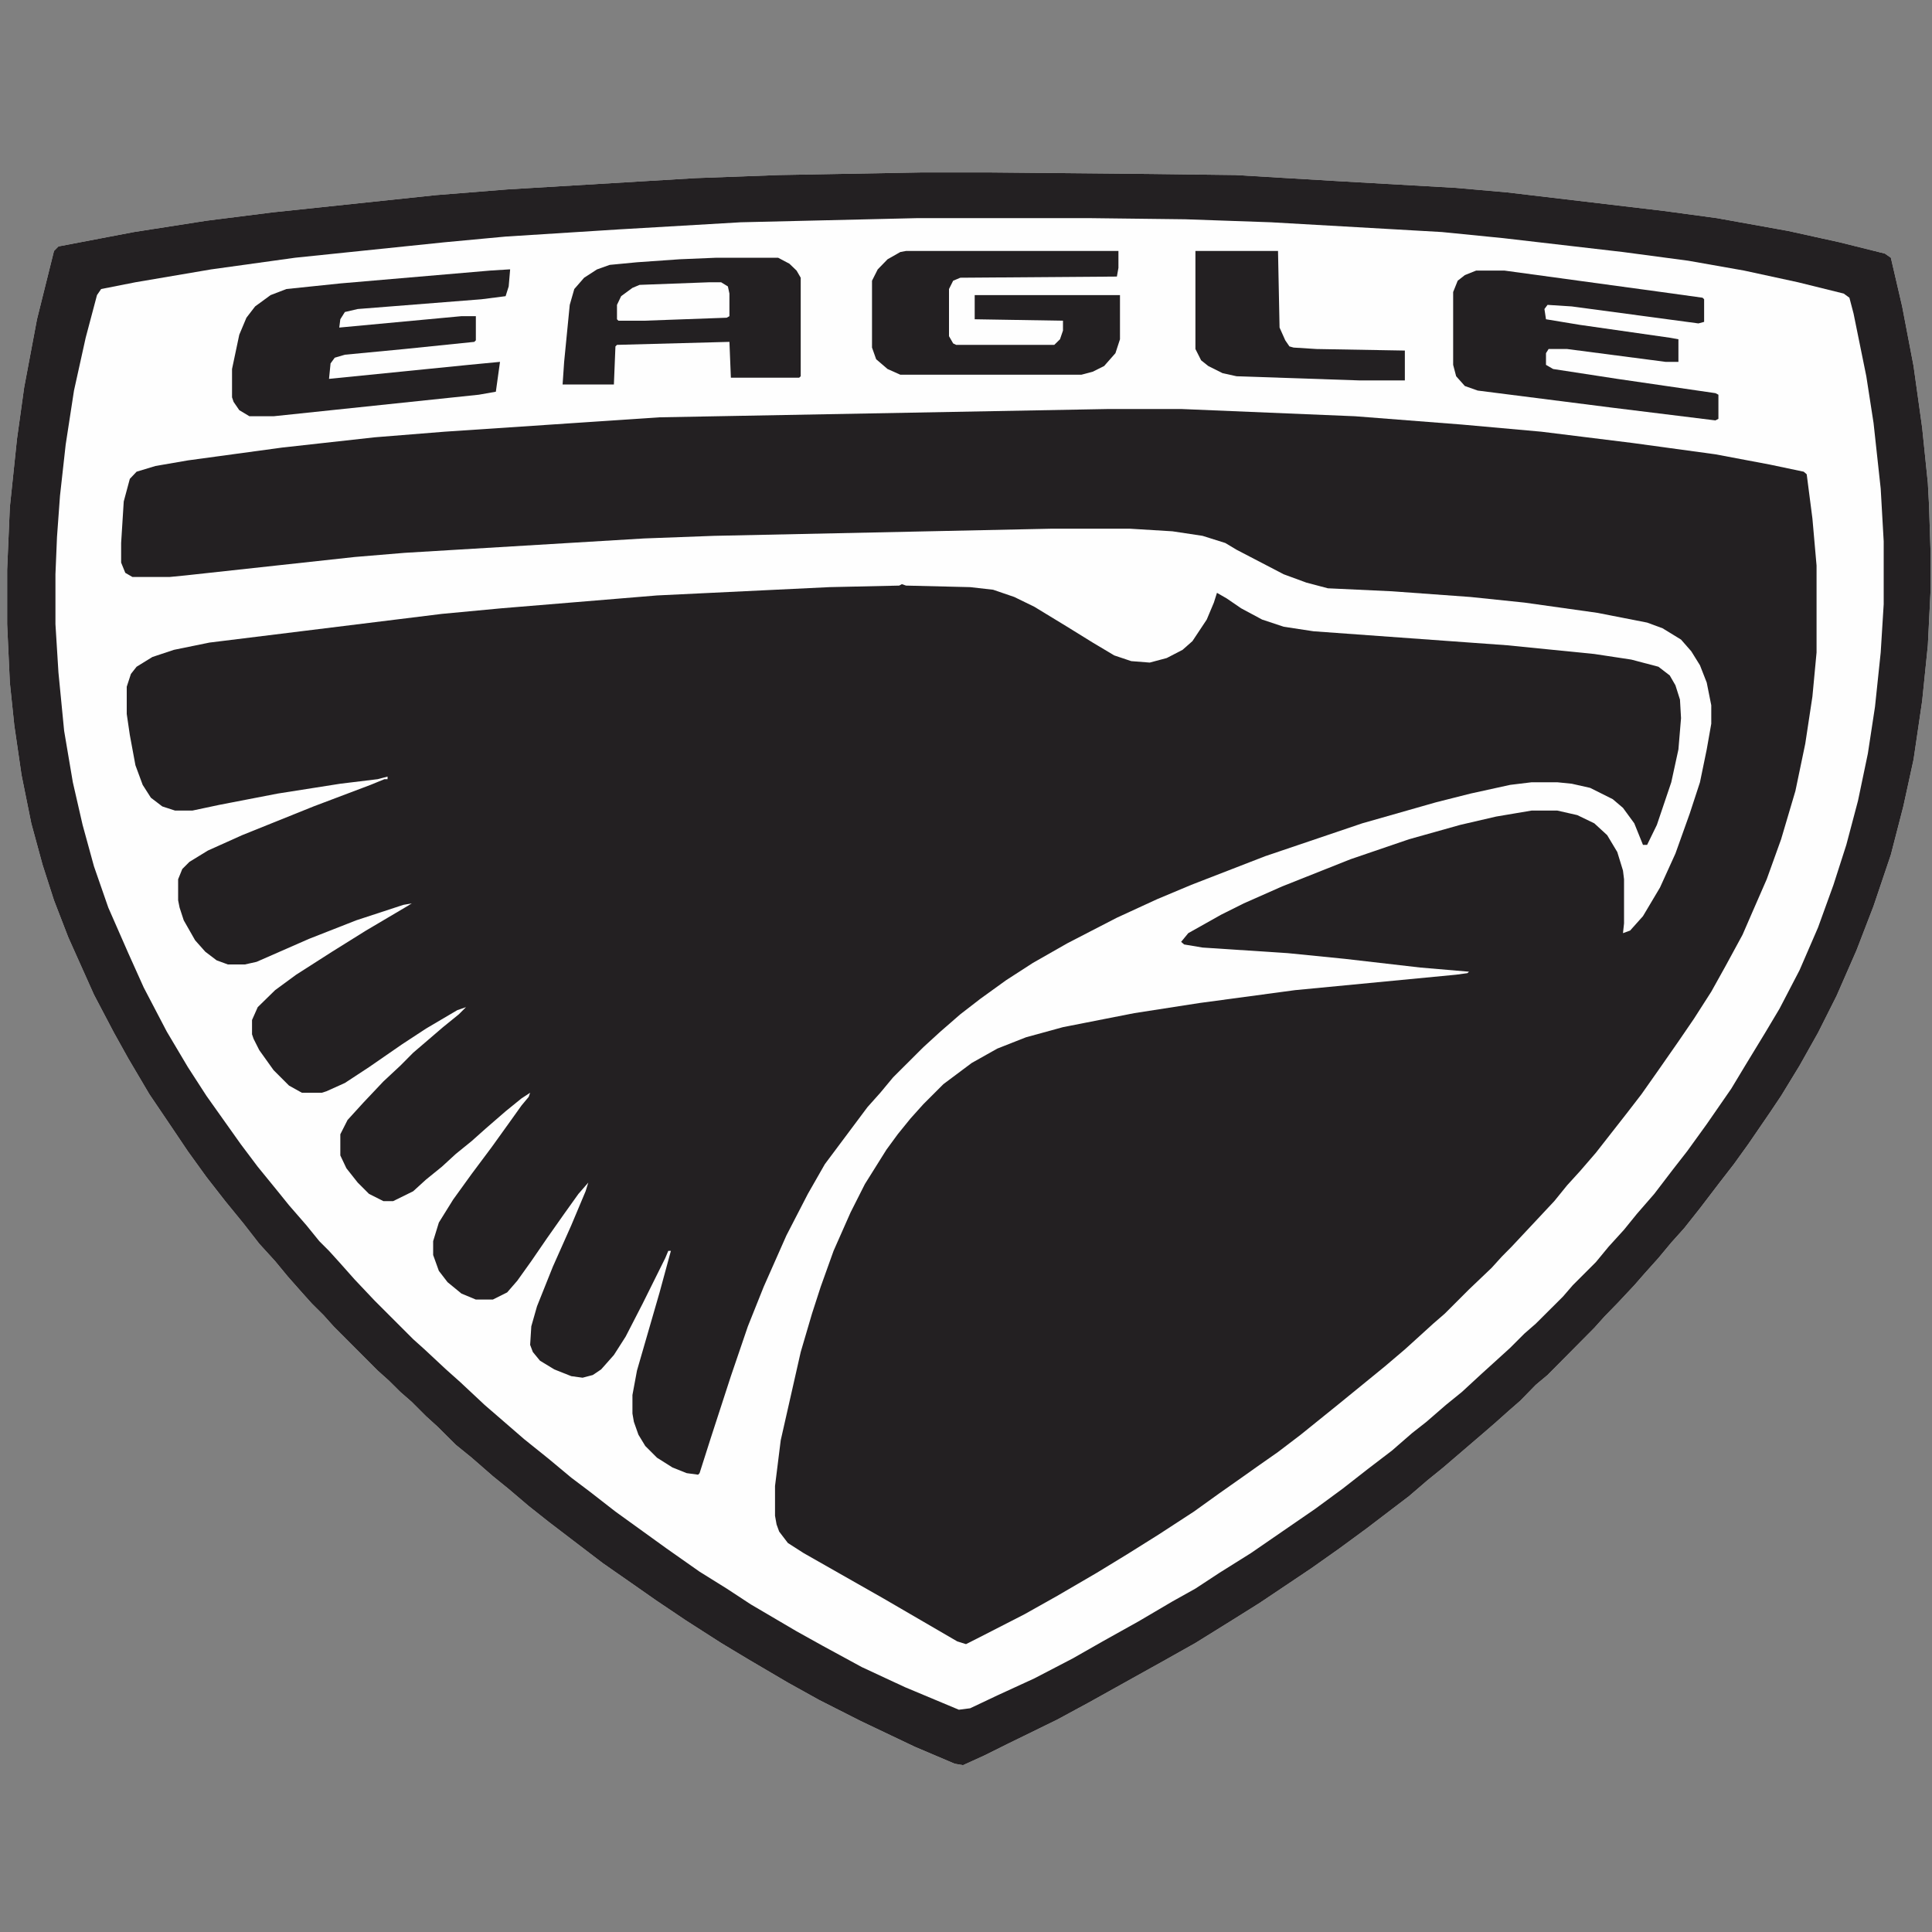
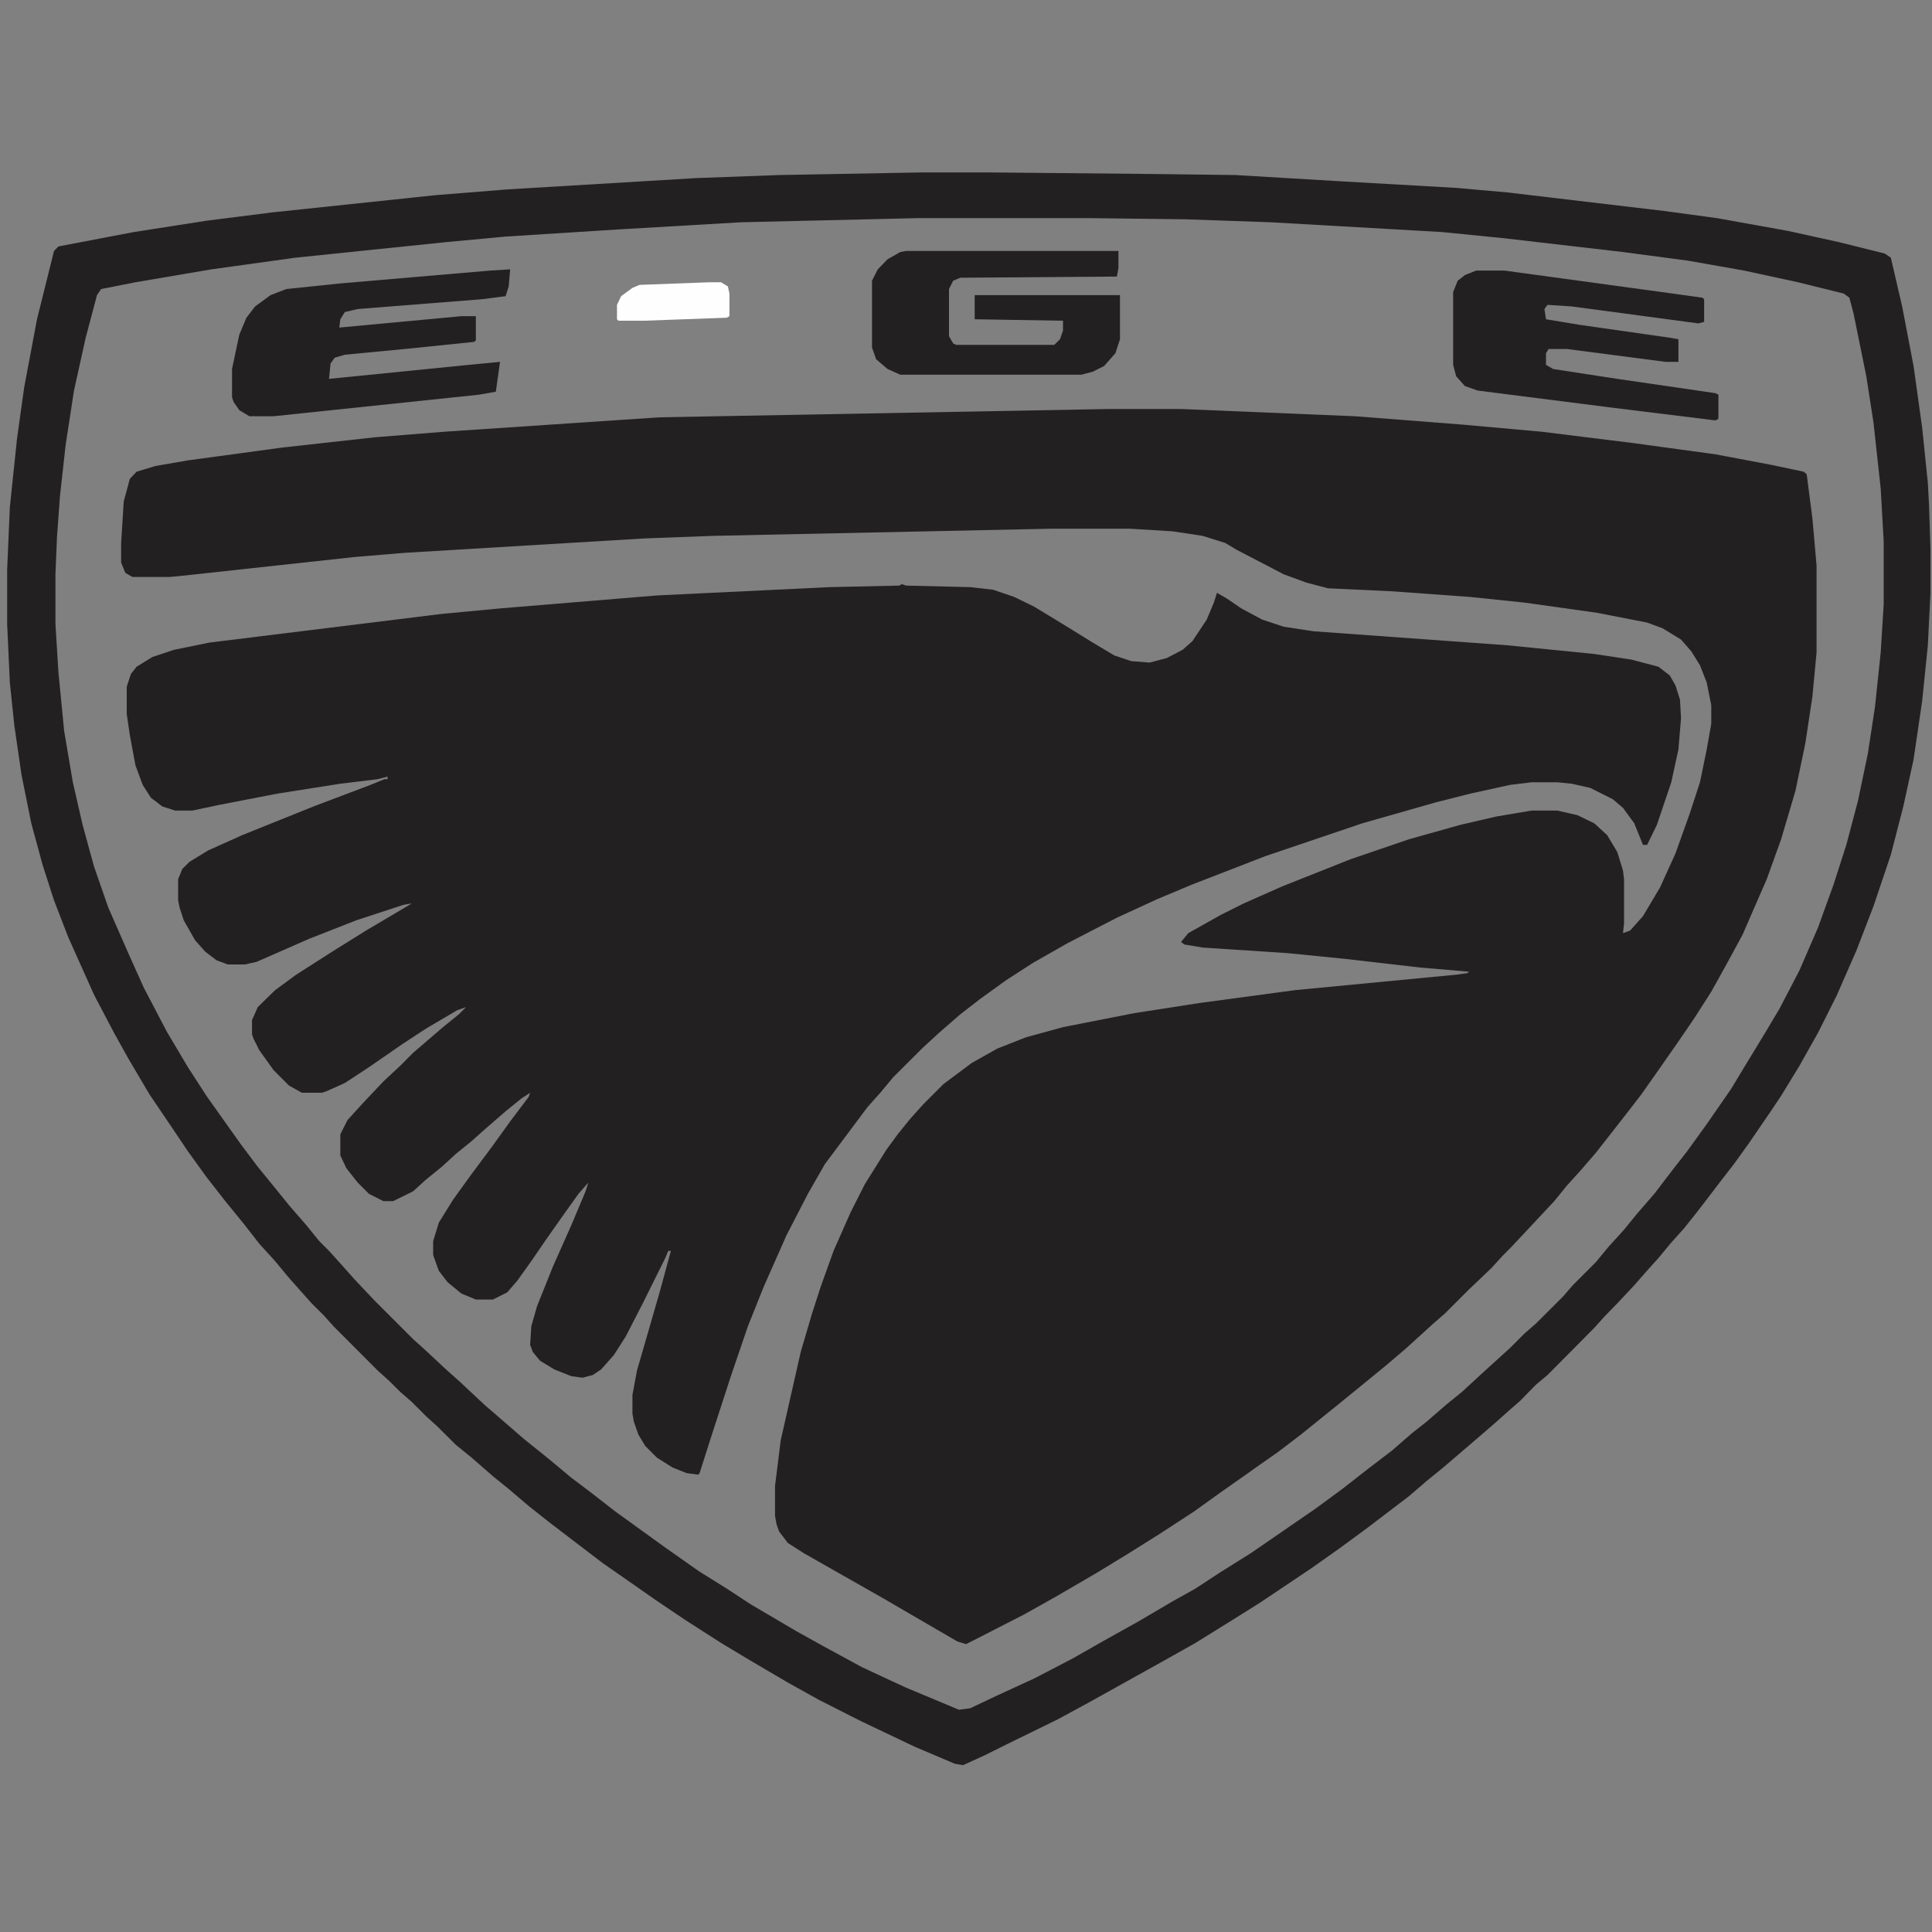
<svg xmlns="http://www.w3.org/2000/svg" width="20px" height="20px" viewBox="0 0 20 20" version="1.1">
  <rect x="0" y="0" width="20" height="20" fill="#808080" stroke="none" />
  <g id="surface1">
-     <path style=" stroke:none;fill-rule:nonzero;fill:rgb(99.608%,99.608%,99.608%);fill-opacity:1;" d="M 9.543 1.785 L 10.234 1.785 L 11.918 1.801 L 12.789 1.812 L 13.848 1.875 L 15.074 1.945 L 15.605 1.992 L 17.227 2.184 L 17.773 2.258 L 18.512 2.391 L 19.043 2.508 L 19.512 2.625 L 19.574 2.668 L 19.691 3.172 L 19.809 3.789 L 19.898 4.426 L 19.957 5 L 19.969 5.223 L 19.984 5.68 L 19.984 6.137 L 19.957 6.68 L 19.898 7.258 L 19.809 7.863 L 19.703 8.348 L 19.574 8.848 L 19.395 9.379 L 19.219 9.836 L 19.012 10.309 L 18.82 10.691 L 18.629 11.031 L 18.438 11.344 L 18.32 11.52 L 18.098 11.844 L 17.949 12.051 L 17.801 12.242 L 17.598 12.508 L 17.434 12.715 L 17.301 12.863 L 17.168 13.023 L 17.02 13.188 L 16.918 13.305 L 16.754 13.48 L 16.609 13.629 L 16.504 13.746 L 16.02 14.234 L 15.898 14.336 L 15.738 14.5 L 15.621 14.602 L 15.473 14.734 L 15.355 14.836 L 14.941 15.191 L 14.777 15.324 L 14.586 15.488 L 14.145 15.824 L 13.863 16.031 L 13.57 16.238 L 13.039 16.594 L 12.758 16.77 L 12.375 17.008 L 12.035 17.199 L 11.27 17.625 L 10.945 17.801 L 10.426 18.055 L 10.191 18.172 L 9.969 18.273 L 9.883 18.258 L 9.469 18.082 L 8.91 17.816 L 8.48 17.598 L 8.156 17.418 L 7.758 17.184 L 7.465 17.008 L 7.094 16.77 L 6.785 16.562 L 6.535 16.387 L 6.238 16.18 L 5.93 15.945 L 5.68 15.754 L 5.473 15.59 L 5.266 15.414 L 5.102 15.281 L 4.883 15.09 L 4.719 14.957 L 4.527 14.766 L 4.41 14.66 L 4.262 14.512 L 4.145 14.41 L 4.027 14.293 L 3.91 14.188 L 3.453 13.73 L 3.348 13.613 L 3.23 13.496 L 3.125 13.379 L 2.98 13.215 L 2.848 13.055 L 2.684 12.875 L 2.523 12.668 L 2.332 12.434 L 2.137 12.184 L 1.945 11.918 L 1.785 11.68 L 1.547 11.328 L 1.328 10.957 L 1.18 10.691 L 0.973 10.297 L 0.707 9.703 L 0.559 9.32 L 0.441 8.953 L 0.324 8.523 L 0.223 8.023 L 0.148 7.508 L 0.102 7.066 L 0.074 6.461 L 0.074 5.898 L 0.102 5.25 L 0.176 4.543 L 0.25 4.012 L 0.383 3.305 L 0.559 2.598 L 0.605 2.551 L 1.387 2.402 L 2.137 2.285 L 2.816 2.199 L 4.512 2.02 L 5.25 1.961 L 7.199 1.844 L 8.066 1.812 Z M 9.543 1.785 " />
    <path style=" stroke:none;fill-rule:nonzero;fill:rgb(13.725%,12.549%,13.333%);fill-opacity:1;" d="M 11.477 4.234 L 12.227 4.234 L 14.027 4.309 L 15.133 4.395 L 15.957 4.469 L 16.902 4.586 L 17.758 4.703 L 18.32 4.809 L 18.672 4.883 L 18.703 4.91 L 18.762 5.367 L 18.805 5.855 L 18.805 6.754 L 18.762 7.211 L 18.688 7.699 L 18.586 8.188 L 18.438 8.688 L 18.289 9.102 L 18.141 9.441 L 18.039 9.676 L 17.863 10 L 17.715 10.266 L 17.535 10.547 L 17.375 10.781 L 17.168 11.078 L 16.992 11.328 L 16.844 11.52 L 16.52 11.934 L 16.355 12.125 L 16.223 12.27 L 16.09 12.434 L 15.648 12.906 L 15.547 13.008 L 15.441 13.125 L 15.207 13.348 L 14.957 13.598 L 14.836 13.703 L 14.66 13.863 L 14.543 13.969 L 14.336 14.145 L 14.102 14.336 L 13.848 14.543 L 13.703 14.66 L 13.465 14.852 L 13.23 15.031 L 13.023 15.176 L 12.875 15.281 L 12.625 15.457 L 12.359 15.648 L 11.992 15.887 L 11.668 16.09 L 11.355 16.281 L 10.945 16.52 L 10.605 16.711 L 10.117 16.961 L 10 17.02 L 9.91 16.992 L 9.145 16.547 L 8.32 16.078 L 8.156 15.973 L 8.066 15.855 L 8.039 15.781 L 8.023 15.691 L 8.023 15.383 L 8.082 14.91 L 8.289 13.996 L 8.406 13.598 L 8.496 13.32 L 8.629 12.949 L 8.805 12.551 L 8.953 12.258 L 9.176 11.902 L 9.293 11.742 L 9.426 11.578 L 9.559 11.43 L 9.766 11.223 L 10.059 11.004 L 10.324 10.855 L 10.621 10.738 L 11.004 10.633 L 11.742 10.488 L 12.418 10.383 L 13.406 10.25 L 15.074 10.09 L 15.191 10.074 L 15.207 10.059 L 14.703 10.016 L 13.922 9.926 L 13.332 9.867 L 12.449 9.809 L 12.258 9.777 L 12.227 9.75 L 12.301 9.66 L 12.641 9.469 L 12.875 9.352 L 13.273 9.176 L 13.98 8.895 L 14.586 8.688 L 15.117 8.539 L 15.488 8.453 L 15.855 8.391 L 16.121 8.391 L 16.328 8.438 L 16.504 8.523 L 16.637 8.645 L 16.742 8.82 L 16.801 9.012 L 16.812 9.102 L 16.812 9.559 L 16.801 9.66 L 16.875 9.633 L 17.008 9.484 L 17.184 9.188 L 17.344 8.836 L 17.492 8.422 L 17.598 8.098 L 17.668 7.758 L 17.715 7.492 L 17.715 7.301 L 17.668 7.066 L 17.598 6.887 L 17.508 6.742 L 17.402 6.621 L 17.211 6.504 L 17.051 6.445 L 16.535 6.344 L 15.781 6.238 L 15.223 6.18 L 14.41 6.121 L 13.746 6.09 L 13.523 6.031 L 13.289 5.945 L 12.801 5.691 L 12.684 5.621 L 12.449 5.547 L 12.137 5.5 L 11.695 5.473 L 10.887 5.473 L 7.391 5.547 L 6.668 5.574 L 4.188 5.723 L 3.672 5.766 L 1.918 5.957 L 1.754 5.973 L 1.371 5.973 L 1.297 5.93 L 1.254 5.824 L 1.254 5.621 L 1.281 5.191 L 1.344 4.957 L 1.414 4.883 L 1.609 4.824 L 1.945 4.766 L 2.922 4.633 L 3.879 4.527 L 4.602 4.469 L 6.828 4.32 Z M 11.477 4.234 " />
-     <path style=" stroke:none;fill-rule:nonzero;fill:rgb(13.725%,12.549%,13.333%);fill-opacity:1;" d="M 9.336 6.047 L 9.379 6.062 L 10.043 6.078 L 10.281 6.105 L 10.5 6.18 L 10.707 6.281 L 11.047 6.488 L 11.312 6.652 L 11.535 6.785 L 11.711 6.844 L 11.902 6.859 L 12.078 6.812 L 12.242 6.727 L 12.344 6.637 L 12.492 6.414 L 12.566 6.238 L 12.598 6.137 L 12.699 6.195 L 12.848 6.297 L 13.066 6.414 L 13.289 6.488 L 13.598 6.535 L 15.605 6.68 L 16.504 6.77 L 16.887 6.828 L 17.168 6.902 L 17.285 6.992 L 17.344 7.094 L 17.391 7.242 L 17.402 7.434 L 17.375 7.758 L 17.301 8.098 L 17.152 8.539 L 17.051 8.746 L 17.008 8.746 L 16.918 8.523 L 16.801 8.363 L 16.695 8.273 L 16.461 8.156 L 16.27 8.113 L 16.121 8.098 L 15.855 8.098 L 15.633 8.125 L 15.223 8.215 L 14.867 8.305 L 14.102 8.523 L 13.098 8.863 L 12.332 9.16 L 11.977 9.309 L 11.562 9.5 L 11.281 9.645 L 11.047 9.766 L 10.691 9.969 L 10.414 10.148 L 10.148 10.34 L 9.941 10.5 L 9.734 10.68 L 9.559 10.84 L 9.246 11.152 L 9.113 11.312 L 8.98 11.461 L 8.539 12.051 L 8.363 12.359 L 8.141 12.789 L 7.906 13.32 L 7.742 13.73 L 7.566 14.246 L 7.359 14.883 L 7.242 15.25 L 7.227 15.266 L 7.109 15.25 L 6.961 15.191 L 6.801 15.09 L 6.68 14.969 L 6.609 14.852 L 6.562 14.719 L 6.547 14.633 L 6.547 14.441 L 6.594 14.188 L 6.828 13.379 L 6.945 12.949 L 6.918 12.949 L 6.887 13.023 L 6.652 13.496 L 6.477 13.836 L 6.355 14.027 L 6.223 14.176 L 6.137 14.234 L 6.031 14.262 L 5.914 14.246 L 5.738 14.176 L 5.59 14.086 L 5.516 13.996 L 5.488 13.922 L 5.5 13.73 L 5.559 13.523 L 5.723 13.113 L 5.914 12.684 L 6.062 12.332 L 6.09 12.242 L 5.988 12.359 L 5.84 12.566 L 5.664 12.816 L 5.5 13.055 L 5.355 13.258 L 5.25 13.379 L 5.102 13.453 L 4.926 13.453 L 4.777 13.391 L 4.633 13.273 L 4.543 13.156 L 4.484 12.992 L 4.484 12.848 L 4.543 12.656 L 4.691 12.418 L 4.883 12.152 L 5.09 11.875 L 5.281 11.609 L 5.398 11.445 L 5.473 11.355 L 5.488 11.312 L 5.398 11.371 L 5.234 11.504 L 5.031 11.68 L 4.883 11.812 L 4.719 11.945 L 4.574 12.078 L 4.41 12.211 L 4.277 12.332 L 4.07 12.434 L 3.969 12.434 L 3.82 12.359 L 3.703 12.242 L 3.586 12.094 L 3.523 11.961 L 3.523 11.742 L 3.598 11.594 L 3.762 11.414 L 3.969 11.195 L 4.145 11.031 L 4.277 10.898 L 4.395 10.797 L 4.586 10.633 L 4.75 10.5 L 4.824 10.426 L 4.734 10.457 L 4.41 10.648 L 4.16 10.812 L 3.82 11.047 L 3.57 11.211 L 3.379 11.297 L 3.332 11.312 L 3.125 11.312 L 2.992 11.238 L 2.832 11.078 L 2.684 10.871 L 2.625 10.754 L 2.609 10.707 L 2.609 10.559 L 2.668 10.426 L 2.848 10.25 L 3.066 10.09 L 3.438 9.852 L 3.789 9.633 L 4.219 9.379 L 4.262 9.352 L 4.176 9.367 L 3.688 9.527 L 3.199 9.719 L 2.656 9.957 L 2.535 9.984 L 2.359 9.984 L 2.242 9.941 L 2.125 9.852 L 2.02 9.734 L 1.902 9.527 L 1.859 9.395 L 1.844 9.32 L 1.844 9.102 L 1.887 8.996 L 1.961 8.922 L 2.152 8.805 L 2.508 8.645 L 3.246 8.348 L 3.836 8.125 L 3.98 8.066 L 4.012 8.066 L 4.012 8.039 L 3.91 8.066 L 3.523 8.113 L 2.875 8.215 L 2.27 8.332 L 1.992 8.391 L 1.812 8.391 L 1.68 8.348 L 1.562 8.258 L 1.477 8.125 L 1.402 7.922 L 1.344 7.609 L 1.312 7.391 L 1.312 7.109 L 1.355 6.977 L 1.414 6.902 L 1.578 6.801 L 1.801 6.727 L 2.168 6.652 L 4.574 6.355 L 5.191 6.297 L 6.801 6.164 L 8.586 6.078 L 9.309 6.062 Z M 9.336 6.047 " />
+     <path style=" stroke:none;fill-rule:nonzero;fill:rgb(13.725%,12.549%,13.333%);fill-opacity:1;" d="M 9.336 6.047 L 9.379 6.062 L 10.043 6.078 L 10.281 6.105 L 10.5 6.18 L 10.707 6.281 L 11.047 6.488 L 11.312 6.652 L 11.535 6.785 L 11.711 6.844 L 11.902 6.859 L 12.078 6.812 L 12.242 6.727 L 12.344 6.637 L 12.492 6.414 L 12.566 6.238 L 12.598 6.137 L 12.699 6.195 L 12.848 6.297 L 13.066 6.414 L 13.289 6.488 L 13.598 6.535 L 15.605 6.68 L 16.504 6.77 L 16.887 6.828 L 17.168 6.902 L 17.285 6.992 L 17.344 7.094 L 17.391 7.242 L 17.402 7.434 L 17.375 7.758 L 17.301 8.098 L 17.152 8.539 L 17.051 8.746 L 17.008 8.746 L 16.918 8.523 L 16.801 8.363 L 16.695 8.273 L 16.461 8.156 L 16.27 8.113 L 16.121 8.098 L 15.855 8.098 L 15.633 8.125 L 15.223 8.215 L 14.867 8.305 L 14.102 8.523 L 13.098 8.863 L 12.332 9.16 L 11.977 9.309 L 11.562 9.5 L 11.281 9.645 L 11.047 9.766 L 10.691 9.969 L 10.414 10.148 L 10.148 10.34 L 9.941 10.5 L 9.734 10.68 L 9.559 10.84 L 9.246 11.152 L 9.113 11.312 L 8.98 11.461 L 8.539 12.051 L 8.363 12.359 L 8.141 12.789 L 7.906 13.32 L 7.742 13.73 L 7.566 14.246 L 7.359 14.883 L 7.242 15.25 L 7.227 15.266 L 7.109 15.25 L 6.961 15.191 L 6.801 15.09 L 6.68 14.969 L 6.609 14.852 L 6.562 14.719 L 6.547 14.633 L 6.547 14.441 L 6.594 14.188 L 6.828 13.379 L 6.945 12.949 L 6.918 12.949 L 6.887 13.023 L 6.652 13.496 L 6.477 13.836 L 6.355 14.027 L 6.223 14.176 L 6.137 14.234 L 6.031 14.262 L 5.914 14.246 L 5.738 14.176 L 5.59 14.086 L 5.516 13.996 L 5.488 13.922 L 5.5 13.73 L 5.559 13.523 L 5.723 13.113 L 5.914 12.684 L 6.062 12.332 L 6.09 12.242 L 5.988 12.359 L 5.84 12.566 L 5.664 12.816 L 5.5 13.055 L 5.355 13.258 L 5.25 13.379 L 5.102 13.453 L 4.926 13.453 L 4.777 13.391 L 4.633 13.273 L 4.543 13.156 L 4.484 12.992 L 4.484 12.848 L 4.543 12.656 L 4.691 12.418 L 4.883 12.152 L 5.09 11.875 L 5.281 11.609 L 5.473 11.355 L 5.488 11.312 L 5.398 11.371 L 5.234 11.504 L 5.031 11.68 L 4.883 11.812 L 4.719 11.945 L 4.574 12.078 L 4.41 12.211 L 4.277 12.332 L 4.07 12.434 L 3.969 12.434 L 3.82 12.359 L 3.703 12.242 L 3.586 12.094 L 3.523 11.961 L 3.523 11.742 L 3.598 11.594 L 3.762 11.414 L 3.969 11.195 L 4.145 11.031 L 4.277 10.898 L 4.395 10.797 L 4.586 10.633 L 4.75 10.5 L 4.824 10.426 L 4.734 10.457 L 4.41 10.648 L 4.16 10.812 L 3.82 11.047 L 3.57 11.211 L 3.379 11.297 L 3.332 11.312 L 3.125 11.312 L 2.992 11.238 L 2.832 11.078 L 2.684 10.871 L 2.625 10.754 L 2.609 10.707 L 2.609 10.559 L 2.668 10.426 L 2.848 10.25 L 3.066 10.09 L 3.438 9.852 L 3.789 9.633 L 4.219 9.379 L 4.262 9.352 L 4.176 9.367 L 3.688 9.527 L 3.199 9.719 L 2.656 9.957 L 2.535 9.984 L 2.359 9.984 L 2.242 9.941 L 2.125 9.852 L 2.02 9.734 L 1.902 9.527 L 1.859 9.395 L 1.844 9.32 L 1.844 9.102 L 1.887 8.996 L 1.961 8.922 L 2.152 8.805 L 2.508 8.645 L 3.246 8.348 L 3.836 8.125 L 3.98 8.066 L 4.012 8.066 L 4.012 8.039 L 3.91 8.066 L 3.523 8.113 L 2.875 8.215 L 2.27 8.332 L 1.992 8.391 L 1.812 8.391 L 1.68 8.348 L 1.562 8.258 L 1.477 8.125 L 1.402 7.922 L 1.344 7.609 L 1.312 7.391 L 1.312 7.109 L 1.355 6.977 L 1.414 6.902 L 1.578 6.801 L 1.801 6.727 L 2.168 6.652 L 4.574 6.355 L 5.191 6.297 L 6.801 6.164 L 8.586 6.078 L 9.309 6.062 Z M 9.336 6.047 " />
    <path style=" stroke:none;fill-rule:nonzero;fill:rgb(13.725%,12.549%,13.333%);fill-opacity:1;" d="M 9.543 1.785 L 10.234 1.785 L 11.918 1.801 L 12.789 1.812 L 13.848 1.875 L 15.074 1.945 L 15.605 1.992 L 17.227 2.184 L 17.773 2.258 L 18.512 2.391 L 19.043 2.508 L 19.512 2.625 L 19.574 2.668 L 19.691 3.172 L 19.809 3.789 L 19.898 4.426 L 19.957 5 L 19.969 5.223 L 19.984 5.68 L 19.984 6.137 L 19.957 6.68 L 19.898 7.258 L 19.809 7.863 L 19.703 8.348 L 19.574 8.848 L 19.395 9.379 L 19.219 9.836 L 19.012 10.309 L 18.82 10.691 L 18.629 11.031 L 18.438 11.344 L 18.32 11.52 L 18.098 11.844 L 17.949 12.051 L 17.801 12.242 L 17.598 12.508 L 17.434 12.715 L 17.301 12.863 L 17.168 13.023 L 17.02 13.188 L 16.918 13.305 L 16.754 13.48 L 16.609 13.629 L 16.504 13.746 L 16.02 14.234 L 15.898 14.336 L 15.738 14.5 L 15.621 14.602 L 15.473 14.734 L 15.355 14.836 L 14.941 15.191 L 14.777 15.324 L 14.586 15.488 L 14.145 15.824 L 13.863 16.031 L 13.57 16.238 L 13.039 16.594 L 12.758 16.77 L 12.375 17.008 L 12.035 17.199 L 11.27 17.625 L 10.945 17.801 L 10.426 18.055 L 10.191 18.172 L 9.969 18.273 L 9.883 18.258 L 9.469 18.082 L 8.91 17.816 L 8.48 17.598 L 8.156 17.418 L 7.758 17.184 L 7.465 17.008 L 7.094 16.77 L 6.785 16.562 L 6.535 16.387 L 6.238 16.18 L 5.93 15.945 L 5.68 15.754 L 5.473 15.59 L 5.266 15.414 L 5.102 15.281 L 4.883 15.09 L 4.719 14.957 L 4.527 14.766 L 4.41 14.66 L 4.262 14.512 L 4.145 14.41 L 4.027 14.293 L 3.91 14.188 L 3.453 13.73 L 3.348 13.613 L 3.23 13.496 L 3.125 13.379 L 2.98 13.215 L 2.848 13.055 L 2.684 12.875 L 2.523 12.668 L 2.332 12.434 L 2.137 12.184 L 1.945 11.918 L 1.785 11.68 L 1.547 11.328 L 1.328 10.957 L 1.18 10.691 L 0.973 10.297 L 0.707 9.703 L 0.559 9.32 L 0.441 8.953 L 0.324 8.523 L 0.223 8.023 L 0.148 7.508 L 0.102 7.066 L 0.074 6.461 L 0.074 5.898 L 0.102 5.25 L 0.176 4.543 L 0.25 4.012 L 0.383 3.305 L 0.559 2.598 L 0.605 2.551 L 1.387 2.402 L 2.137 2.285 L 2.816 2.199 L 4.512 2.02 L 5.25 1.961 L 7.199 1.844 L 8.066 1.812 Z M 9.5 2.258 L 7.668 2.301 L 6.402 2.375 L 5.234 2.449 L 4.602 2.508 L 3.055 2.668 L 2.184 2.789 L 1.402 2.922 L 1.047 2.992 L 1.004 3.055 L 0.887 3.496 L 0.766 4.043 L 0.68 4.602 L 0.621 5.133 L 0.59 5.559 L 0.574 5.945 L 0.574 6.461 L 0.605 6.961 L 0.664 7.566 L 0.754 8.098 L 0.855 8.539 L 0.973 8.969 L 1.121 9.395 L 1.328 9.867 L 1.488 10.223 L 1.727 10.68 L 1.945 11.047 L 2.137 11.344 L 2.492 11.844 L 2.668 12.078 L 2.875 12.332 L 2.992 12.477 L 3.172 12.684 L 3.305 12.848 L 3.406 12.949 L 3.512 13.066 L 3.672 13.246 L 3.879 13.465 L 4.277 13.863 L 4.395 13.969 L 4.617 14.176 L 4.766 14.309 L 5.016 14.543 L 5.426 14.898 L 5.68 15.102 L 5.914 15.297 L 6.105 15.441 L 6.371 15.648 L 6.902 16.031 L 7.242 16.27 L 7.523 16.445 L 7.773 16.609 L 8.246 16.887 L 8.512 17.035 L 8.922 17.258 L 9.367 17.465 L 9.926 17.699 L 10.043 17.684 L 10.324 17.551 L 10.707 17.375 L 11.105 17.168 L 11.414 16.992 L 11.785 16.785 L 12.137 16.578 L 12.375 16.445 L 12.625 16.281 L 12.949 16.078 L 13.273 15.855 L 13.613 15.621 L 13.895 15.414 L 14.16 15.207 L 14.41 15.016 L 14.617 14.836 L 14.766 14.719 L 14.969 14.543 L 15.133 14.41 L 15.34 14.219 L 15.457 14.113 L 15.633 13.953 L 15.781 13.805 L 15.898 13.703 L 16.18 13.422 L 16.281 13.305 L 16.52 13.066 L 16.652 12.906 L 16.812 12.73 L 16.945 12.566 L 17.125 12.359 L 17.316 12.109 L 17.465 11.918 L 17.668 11.637 L 17.922 11.27 L 18.066 11.031 L 18.273 10.691 L 18.422 10.441 L 18.629 10.043 L 18.82 9.602 L 18.98 9.16 L 19.113 8.746 L 19.234 8.289 L 19.336 7.801 L 19.41 7.316 L 19.469 6.754 L 19.5 6.254 L 19.5 5.605 L 19.469 5.059 L 19.395 4.379 L 19.32 3.895 L 19.188 3.246 L 19.145 3.082 L 19.086 3.039 L 18.613 2.922 L 18.055 2.801 L 17.477 2.699 L 16.801 2.609 L 15.559 2.465 L 14.926 2.402 L 13.156 2.301 L 12.27 2.27 L 11.27 2.258 Z M 9.5 2.258 " />
    <path style=" stroke:none;fill-rule:nonzero;fill:rgb(13.725%,12.549%,13.333%);fill-opacity:1;" d="M 5.266 2.789 L 5.281 2.789 L 5.266 2.965 L 5.234 3.066 L 4.984 3.098 L 3.703 3.199 L 3.57 3.23 L 3.523 3.305 L 3.512 3.391 L 4.777 3.273 L 4.926 3.273 L 4.926 3.523 L 4.91 3.539 L 4.188 3.613 L 3.57 3.672 L 3.465 3.703 L 3.422 3.762 L 3.406 3.922 L 4.852 3.777 L 5.176 3.746 L 5.133 4.055 L 4.957 4.086 L 2.832 4.309 L 2.582 4.309 L 2.477 4.246 L 2.418 4.16 L 2.402 4.113 L 2.402 3.82 L 2.477 3.465 L 2.551 3.289 L 2.641 3.172 L 2.801 3.055 L 2.965 2.992 L 3.523 2.934 L 5.074 2.801 Z M 5.266 2.789 " />
    <path style=" stroke:none;fill-rule:nonzero;fill:rgb(13.725%,12.549%,13.333%);fill-opacity:1;" d="M 9.379 2.598 L 11.578 2.598 L 11.578 2.773 L 11.562 2.863 L 9.941 2.875 L 9.867 2.906 L 9.824 2.992 L 9.824 3.48 L 9.867 3.555 L 9.898 3.57 L 10.914 3.57 L 10.973 3.512 L 11.004 3.422 L 11.004 3.32 L 10.09 3.305 L 10.09 3.055 L 11.594 3.055 L 11.594 3.512 L 11.547 3.656 L 11.43 3.789 L 11.312 3.848 L 11.195 3.879 L 9.32 3.879 L 9.188 3.82 L 9.07 3.719 L 9.027 3.598 L 9.027 2.906 L 9.086 2.789 L 9.188 2.684 L 9.32 2.609 Z M 9.379 2.598 " />
-     <path style=" stroke:none;fill-rule:nonzero;fill:rgb(13.725%,12.549%,13.333%);fill-opacity:1;" d="M 7.418 2.668 L 8.055 2.668 L 8.172 2.73 L 8.246 2.801 L 8.289 2.875 L 8.289 3.895 L 8.273 3.91 L 7.566 3.91 L 7.551 3.539 L 6.387 3.57 L 6.371 3.586 L 6.355 3.98 L 5.824 3.98 L 5.84 3.746 L 5.898 3.156 L 5.945 2.992 L 6.047 2.875 L 6.18 2.789 L 6.312 2.742 L 6.594 2.715 L 7.035 2.684 Z M 7.418 2.668 " />
    <path style=" stroke:none;fill-rule:nonzero;fill:rgb(13.725%,12.549%,13.333%);fill-opacity:1;" d="M 15.281 2.801 L 15.574 2.801 L 17.199 3.023 L 17.625 3.082 L 17.641 3.098 L 17.641 3.332 L 17.582 3.348 L 16.27 3.172 L 16.02 3.156 L 15.988 3.199 L 16.004 3.305 L 16.355 3.363 L 17.285 3.496 L 17.375 3.512 L 17.375 3.746 L 17.242 3.746 L 16.223 3.613 L 16.031 3.613 L 16.004 3.656 L 16.004 3.777 L 16.078 3.82 L 16.742 3.922 L 17.758 4.07 L 17.789 4.086 L 17.789 4.336 L 17.758 4.352 L 16.68 4.219 L 15.297 4.043 L 15.164 3.996 L 15.074 3.895 L 15.043 3.777 L 15.043 3.023 L 15.09 2.906 L 15.164 2.848 Z M 15.281 2.801 " />
-     <path style=" stroke:none;fill-rule:nonzero;fill:rgb(13.725%,12.549%,13.333%);fill-opacity:1;" d="M 12.375 2.598 L 13.23 2.598 L 13.246 3.391 L 13.305 3.523 L 13.348 3.586 L 13.391 3.598 L 13.629 3.613 L 14.543 3.629 L 14.543 3.938 L 14.07 3.938 L 12.801 3.895 L 12.656 3.863 L 12.508 3.789 L 12.434 3.73 L 12.375 3.613 Z M 12.375 2.598 " />
    <path style=" stroke:none;fill-rule:nonzero;fill:rgb(99.608%,99.608%,99.608%);fill-opacity:1;" d="M 7.344 2.922 L 7.465 2.922 L 7.535 2.965 L 7.551 3.039 L 7.551 3.273 L 7.523 3.289 L 6.668 3.32 L 6.402 3.32 L 6.387 3.305 L 6.387 3.156 L 6.43 3.066 L 6.547 2.98 L 6.621 2.949 Z M 7.344 2.922 " />
  </g>
</svg>